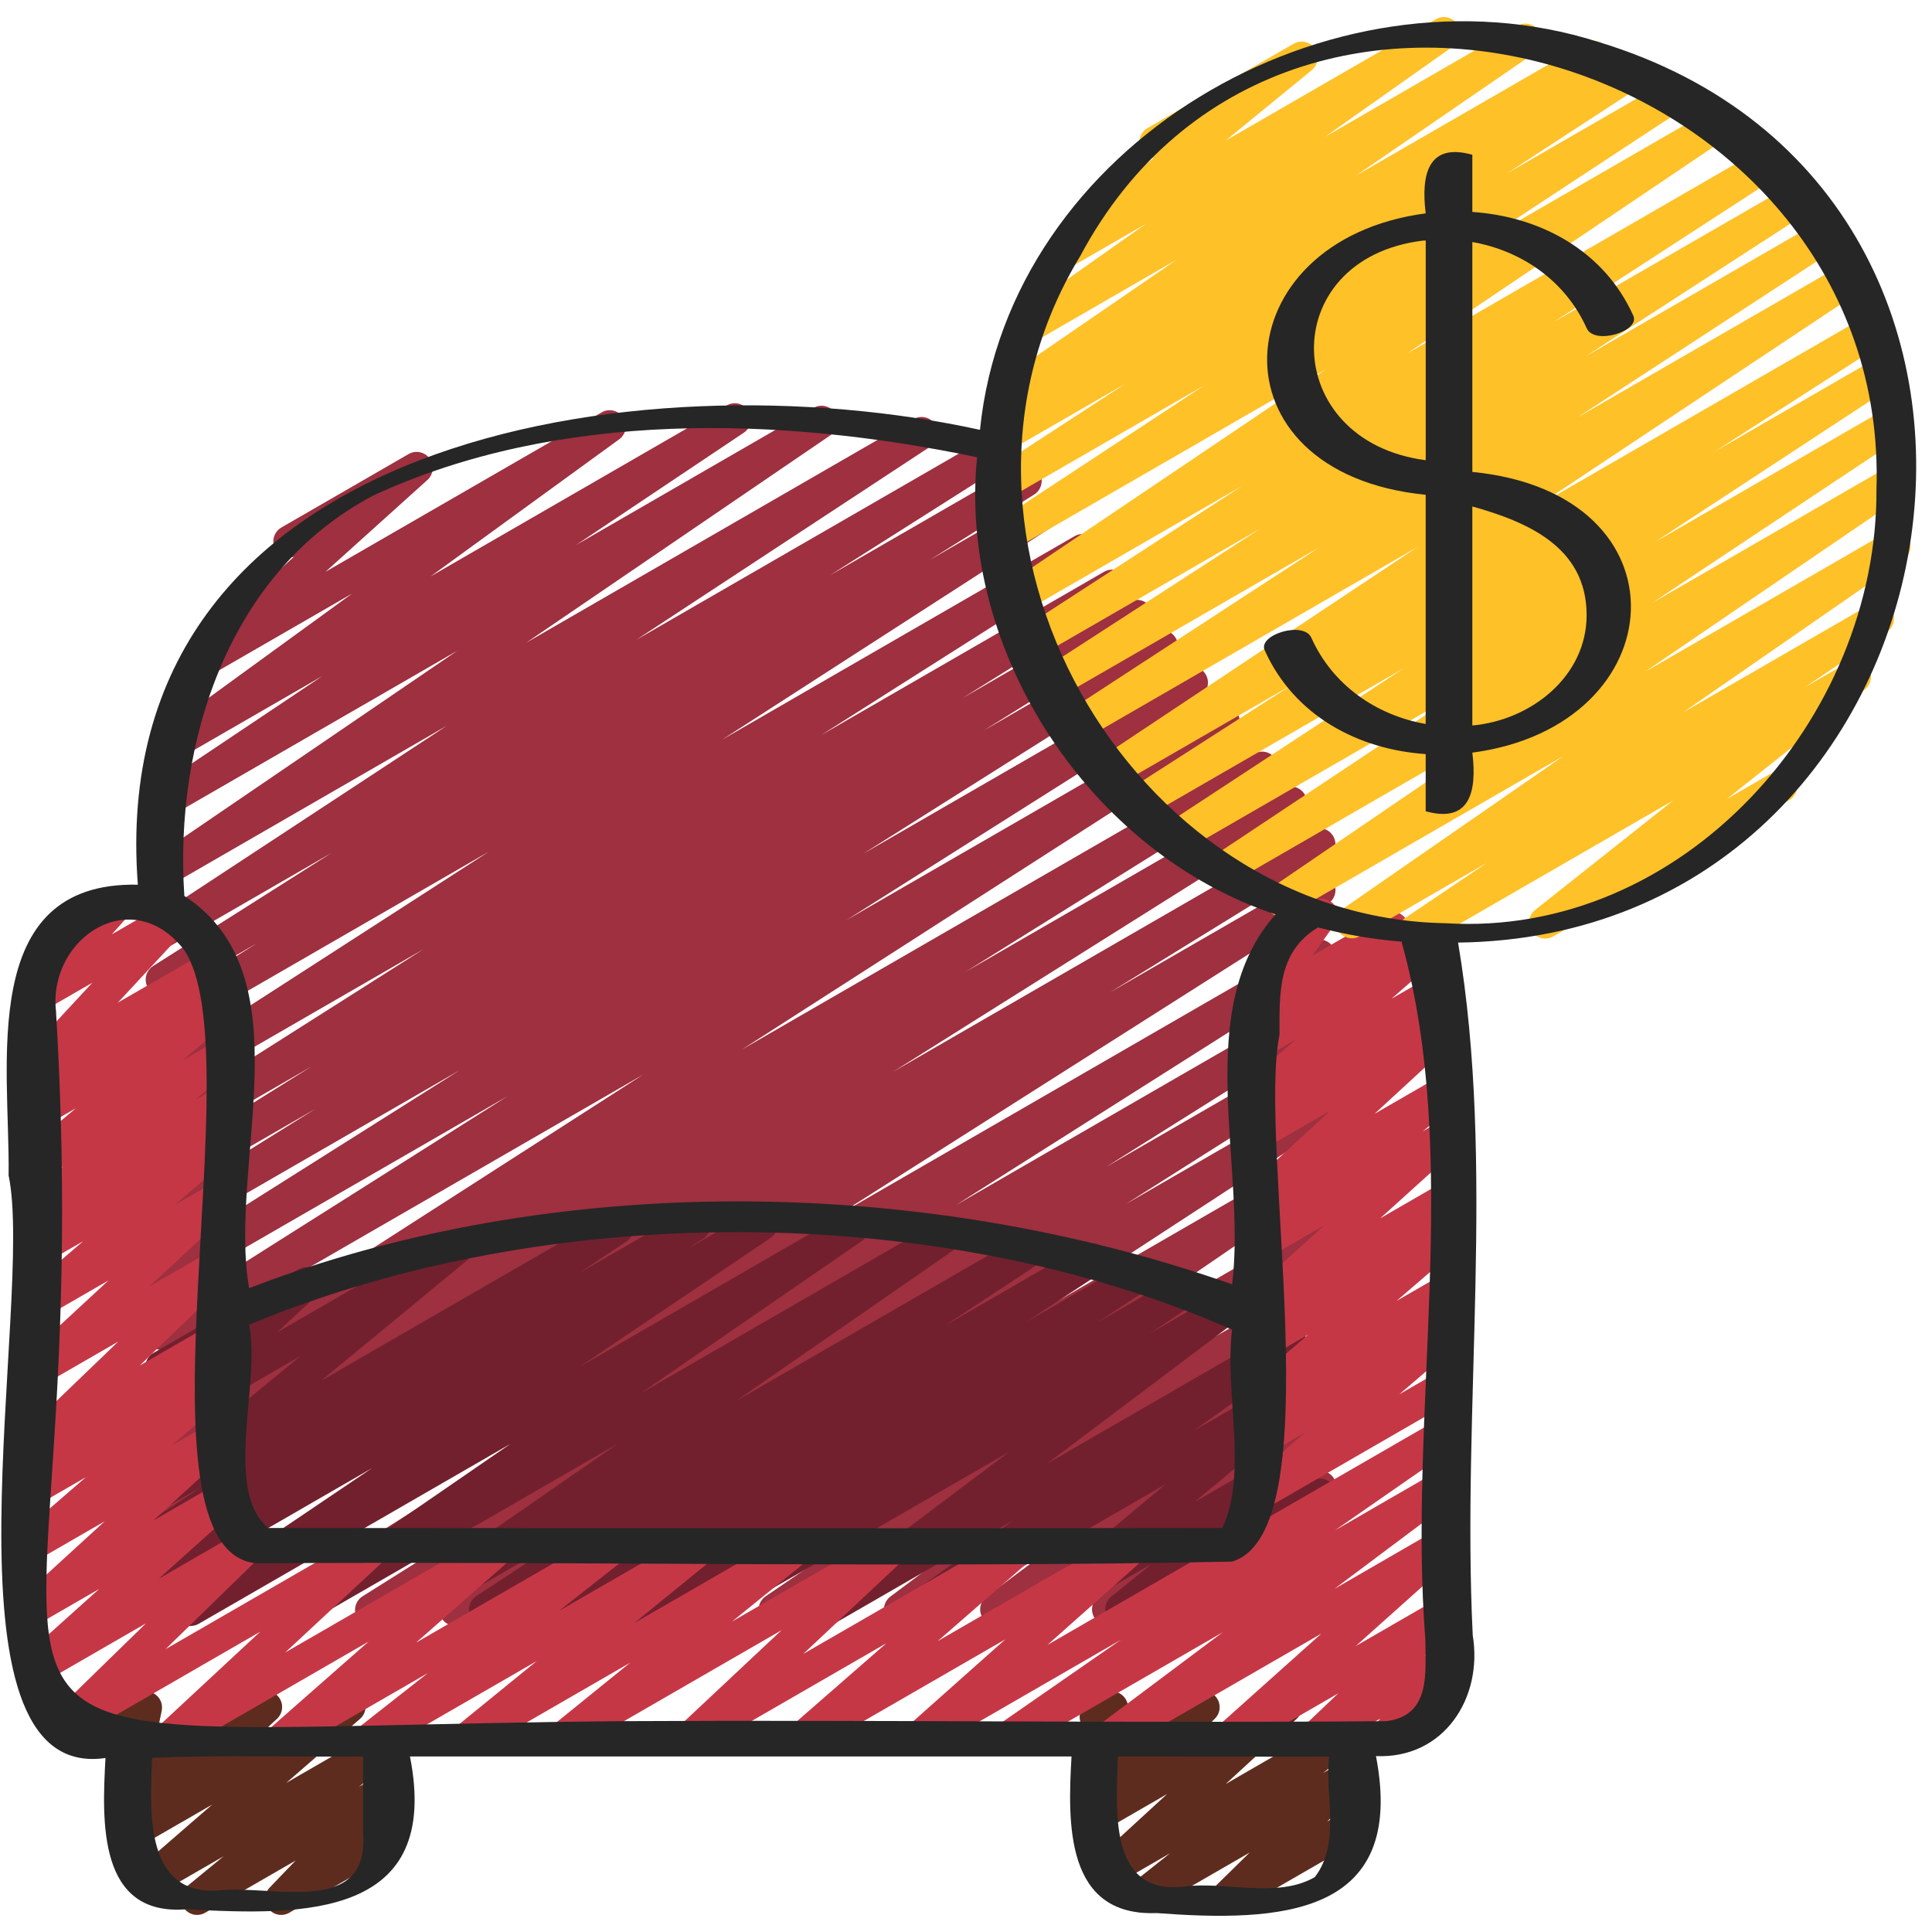
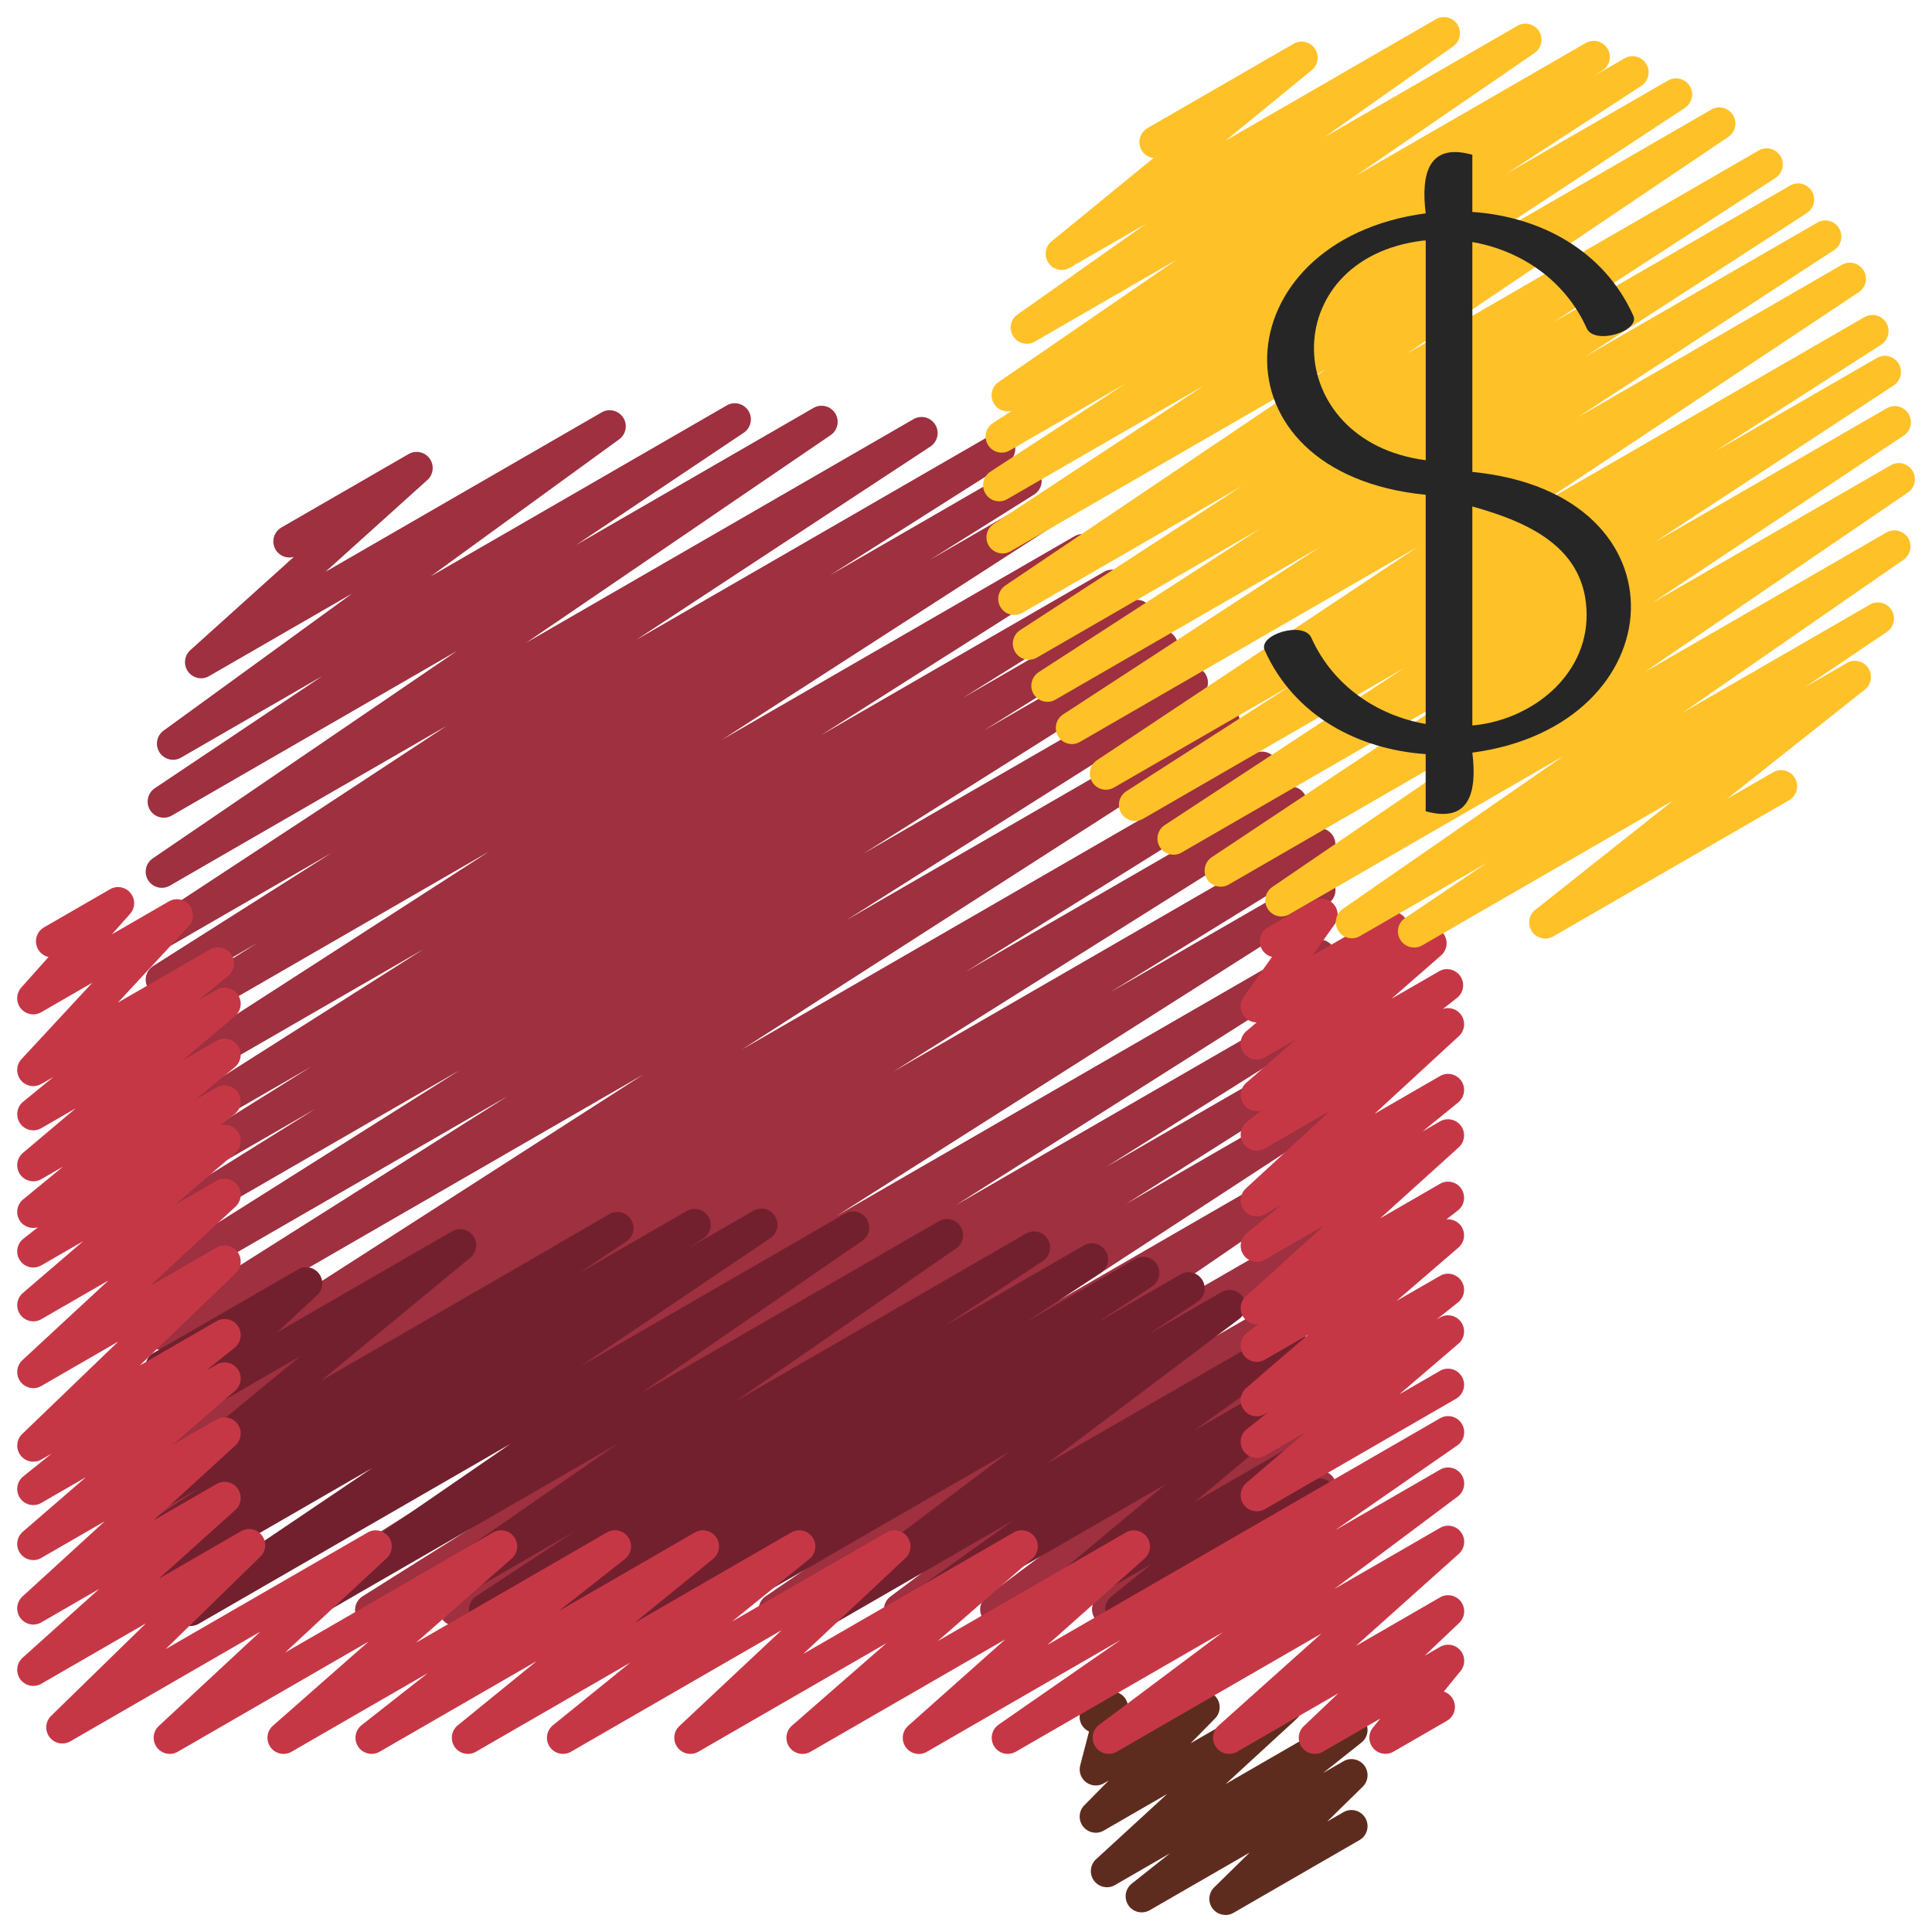
<svg xmlns="http://www.w3.org/2000/svg" id="Icons" viewBox="0 0 60 60">
-   <path d="m6.121 59.47c-.159 0-.314-.076-.411-.216-.148-.214-.107-.506.094-.671l1.137-.933-2.064 1.191c-.219.13-.507.068-.657-.143-.149-.21-.115-.499.079-.668l2.29-1.987-2.308 1.332c-.217.127-.5.07-.652-.136-.151-.204-.124-.49.062-.663l.985-.915-.396.228c-.17.1-.384.088-.543-.027s-.236-.313-.196-.507l.324-1.565c-.109-.038-.206-.114-.269-.222-.138-.239-.056-.545.184-.684l.503-.29c.173-.096.385-.086.543.028.159.115.236.313.196.507l-.276 1.337 3.266-1.886c.218-.128.5-.07.652.136.151.204.124.49-.062.663l-.984.915 2.985-1.724c.221-.129.508-.067.657.143s.115.499-.079.668l-2.291 1.988 2.83-1.634c.224-.132.513-.065.661.148s.107.506-.094.671l-1.141.937.573-.331c.214-.125.49-.073.644.124.153.196.14.475-.032.654l-.807.842.188-.108c.238-.14.545-.057.683.183.139.239.057.545-.183.683l-3.229 1.864c-.214.125-.49.072-.644-.124s-.14-.475.032-.654l.808-.842-2.808 1.62c-.078.046-.165.067-.25.067z" fill="#5e2c1e" />
  <path d="m38.057 59.47c-.151 0-.301-.069-.398-.197-.152-.201-.132-.483.048-.659l1.102-1.081-3.102 1.79c-.227.131-.517.065-.663-.151-.147-.217-.103-.51.103-.673l1.188-.943-1.708.986c-.217.129-.501.07-.653-.137-.15-.206-.123-.492.065-.664l2.207-2.026-1.965 1.134c-.215.127-.491.073-.646-.127-.153-.197-.137-.479.039-.656l.758-.77-.151.087c-.177.101-.393.087-.554-.035-.16-.122-.231-.329-.18-.524l.274-1.05c-.091-.041-.17-.111-.225-.204-.138-.239-.056-.545.184-.684l.503-.29c.175-.1.392-.088.554.036.16.122.231.329.18.524l-.199.763 2.309-1.333c.215-.125.492-.071.646.127.153.197.137.479-.039.656l-.758.77 2.707-1.562c.219-.128.502-.069.653.137.15.206.123.492-.065.664l-2.206 2.026 3.656-2.111c.225-.133.517-.065.663.151.147.217.103.51-.103.673l-1.19.944.63-.363c.215-.127.495-.071.648.13.152.2.132.483-.048.659l-1.103 1.082.502-.289c.238-.139.545-.058.683.183.139.239.057.545-.183.683l-3.913 2.259c-.078.046-.164.067-.25.067z" fill="#5e2c1e" />
  <path d="m5.78 50.499c-.169 0-.334-.086-.428-.241-.141-.232-.07-.535.159-.681l15.257-9.692-15.488 8.942c-.238.137-.54.059-.68-.177-.14-.234-.065-.538.167-.682l6.779-4.183-6.267 3.618c-.235.138-.537.061-.678-.175-.142-.233-.069-.536.161-.681l12.623-7.938-12.106 6.989c-.238.137-.538.058-.679-.175-.141-.234-.067-.537.164-.682l9.449-5.897-8.935 5.158c-.235.137-.536.06-.677-.173-.142-.231-.072-.533.156-.681l15.227-9.781-14.706 8.49c-.235.138-.537.061-.678-.174-.141-.233-.069-.536.16-.682l11.006-6.959-10.488 6.055c-.235.138-.537.061-.678-.174-.141-.233-.069-.536.161-.682l9.526-6.011-9.01 5.201c-.238.137-.538.058-.679-.176s-.067-.537.164-.682l5.038-3.139-4.523 2.611c-.238.138-.538.058-.679-.175-.141-.234-.067-.537.164-.682l4.909-3.065-4.395 2.537c-.235.138-.537.06-.678-.174-.141-.232-.07-.535.16-.681l8.394-5.326-7.876 4.547c-.235.138-.536.06-.677-.172-.142-.231-.072-.534.156-.681l10.436-6.729-9.915 5.724c-.235.139-.537.06-.679-.175-.141-.233-.067-.537.163-.682l3.232-2.024-2.717 1.568c-.235.138-.537.06-.678-.174-.141-.232-.069-.535.16-.681l5.542-3.513-5.024 2.9c-.235.137-.533.06-.676-.17-.142-.23-.075-.532.151-.681l9.129-5.998-8.604 4.967c-.232.136-.528.062-.674-.167-.143-.228-.08-.527.143-.679l9.458-6.449-8.866 5.118c-.235.135-.532.06-.675-.168-.143-.229-.077-.53.146-.68l5.207-3.486-4.39 2.534c-.229.135-.525.062-.669-.16-.146-.223-.09-.521.125-.677l5.858-4.258-4.443 2.564c-.219.13-.503.069-.654-.139-.15-.207-.12-.494.069-.665l3.217-2.898c-.214.063-.454-.027-.57-.23-.139-.239-.057-.545.183-.683l3.949-2.28c.22-.129.505-.068.654.139.15.207.12.494-.069.665l-3.165 2.852 8.575-4.95c.229-.135.525-.062.669.16.146.223.09.521-.125.677l-5.856 4.257 9.197-5.31c.234-.137.531-.061.675.168.143.229.077.53-.146.68l-5.206 3.485 7.372-4.256c.233-.136.529-.062.674.167.143.228.08.527-.143.679l-9.456 6.448 12.03-6.945c.235-.137.533-.06.676.17.142.23.075.532-.151.681l-9.132 6.001 11.019-6.361c.237-.137.537-.06.678.174.141.232.069.535-.16.681l-5.525 3.503 5.826-3.364c.237-.136.538-.058.679.175s.067.537-.163.682l-3.243 2.031 3.461-1.998c.235-.137.535-.061.677.172.142.231.072.534-.156.681l-10.433 6.728 10.95-6.322c.237-.136.537-.059.678.174s.07.535-.16.681l-8.396 5.328 8.791-5.075c.236-.138.537-.059.679.175.141.234.067.537-.164.682l-4.914 3.068 5.173-2.986c.236-.139.537-.06.679.176.141.233.067.537-.164.682l-5.025 3.131 5.284-3.051c.237-.137.538-.06.678.174.141.233.069.536-.161.682l-9.541 6.021 9.955-5.747c.237-.136.537-.059.678.174s.069.536-.16.682l-10.992 6.95 11.457-6.614c.235-.137.535-.06.677.173.142.231.072.533-.156.681l-15.229 9.783 15.907-9.184c.236-.139.537-.059.679.175.141.234.067.537-.164.682l-9.467 5.908 9.844-5.683c.237-.137.537-.06.678.175.142.233.069.536-.161.681l-12.616 7.934 12.983-7.496c.236-.138.538-.06.68.177.14.234.065.538-.167.682l-6.771 4.177 6.26-3.613c.236-.136.537-.06.678.174.141.232.07.535-.159.681l-15.261 9.694 14.745-8.513c.236-.137.537-.06.678.174.141.232.069.535-.16.681l-11.559 7.324 11.043-6.375c.237-.137.538-.06.679.175.141.233.068.536-.163.681l-6.893 4.333 6.379-3.683c.237-.137.537-.06.678.174.141.232.069.535-.16.682l-6.283 3.979 5.768-3.329c.236-.137.534-.06.676.171s.074.532-.152.681l-8.407 5.486 7.886-4.553c.233-.135.529-.061.673.166.144.228.081.527-.141.679l-9.314 6.384 8.785-5.072c.233-.135.529-.062.673.167.144.228.081.527-.141.679l-5.924 4.04 5.394-3.113c.227-.134.521-.064.667.157s.095.517-.117.676l-6.354 4.761 5.807-3.352c.227-.134.521-.064.667.157s.095.517-.117.676l-3.342 2.502 2.795-1.613c.222-.129.505-.067.656.141.149.209.117.497-.075.667l-2.822 2.487 2.243-1.295c.202-.119.458-.078.617.093.158.172.177.431.045.623l-1.359 1.978.7-.404c.181-.103.405-.086.565.045.161.131.225.348.159.545l-.211.637c.069.042.128.102.171.176.139.239.057.545-.183.683l-.501.289c-.179.104-.404.087-.565-.045-.161-.131-.225-.348-.159-.545l.087-.262-1.479.854c-.201.118-.458.077-.617-.093-.158-.172-.177-.431-.045-.623l1.36-1.979-4.672 2.697c-.22.13-.505.069-.656-.141-.149-.209-.117-.497.075-.667l2.824-2.488-5.716 3.299c-.228.132-.521.064-.667-.157s-.095-.517.117-.676l3.341-2.501-5.779 3.336c-.229.133-.521.063-.667-.157-.146-.221-.095-.517.117-.676l6.352-4.76-9.694 5.597c-.232.137-.529.062-.673-.167-.144-.228-.081-.527.141-.679l5.923-4.04-8.466 4.888c-.232.136-.529.062-.673-.166s-.081-.527.141-.679l9.313-6.383-12.525 7.231c-.235.137-.534.06-.676-.171s-.074-.532.152-.681l8.408-5.487-10.982 6.341c-.236.138-.537.06-.678-.174-.141-.232-.069-.535.16-.682l6.288-3.983-8.385 4.841c-.235.139-.538.061-.679-.175-.141-.233-.068-.536.163-.681l6.884-4.327-8.982 5.186c-.236.139-.536.06-.678-.174-.141-.232-.069-.535.16-.681l11.562-7.326-14.174 8.183c-.079.046-.165.067-.25.067z" fill="#9e303f" />
  <path d="m5.921 50.499c-.167 0-.329-.084-.424-.235-.143-.228-.079-.528.145-.679l5.913-3.992-6.277 3.624c-.235.138-.534.06-.677-.172-.142-.23-.073-.532.154-.68l.489-.318c-.227.11-.508.034-.644-.186-.143-.229-.077-.529.147-.68l1.471-.982-.945.545c-.224.132-.513.065-.661-.147-.147-.214-.107-.506.093-.671l4.622-3.81-4.059 2.343c-.217.127-.5.07-.652-.136-.151-.205-.124-.49.062-.663l1.246-1.157-.659.38c-.24.138-.547.057-.683-.183-.139-.239-.057-.545.183-.683l4.494-2.594c.22-.128.501-.069.652.136s.124.49-.062.663l-1.243 1.155 5.433-3.137c.224-.132.512-.065.661.147.147.214.107.506-.093.671l-4.623 3.811 8.94-5.161c.233-.137.531-.062.675.169.143.229.077.529-.147.68l-1.471.982 3.339-1.927c.236-.137.534-.061.677.172.142.23.073.532-.154.68l-.464.302 2.015-1.163c.234-.137.531-.062.674.168.143.228.079.528-.145.679l-5.915 3.993 8.235-4.754c.234-.135.53-.062.673.166.144.227.082.526-.14.679l-6.885 4.741 9.267-5.35c.232-.136.528-.062.672.165s.083.525-.137.679l-6.846 4.746 9.015-5.204c.233-.137.532-.061.676.17.142.229.075.531-.15.68l-3.042 2.007 4.314-2.49c.236-.137.533-.06.676.17.142.23.075.531-.15.681l-2.312 1.522 3.38-1.951c.235-.136.533-.06.676.17.142.23.075.531-.15.681l-1.688 1.111 2.57-1.483c.233-.138.533-.062.675.169.143.23.076.531-.148.681l-1.517 1.004 2.26-1.304c.227-.135.521-.064.667.156.146.221.095.517-.116.676l-5.971 4.497 7.312-4.221c.229-.135.525-.063.67.162.145.224.088.521-.129.677l-3.298 2.361 3.656-2.11c.223-.132.512-.066.66.146s.109.504-.09.67l-4.195 3.503 3.634-2.098c.224-.133.514-.066.662.149.147.215.105.507-.097.672l-1.251 1.014.691-.398c.216-.129.496-.071.649.132.151.201.13.484-.052.66l-.761.735.169-.097c.205-.119.467-.078.624.101.157.178.169.441.026.632l-.308.411c.14.025.268.109.344.242.139.239.057.545-.183.683l-1.594.921c-.203.12-.466.078-.624-.101-.157-.178-.169-.441-.026-.632l.13-.173-1.571.906c-.217.127-.497.07-.649-.132-.151-.201-.13-.484.052-.66l.759-.733-2.648 1.528c-.226.132-.514.066-.662-.149-.147-.215-.105-.507.097-.672l1.252-1.015-3.185 1.838c-.224.132-.512.066-.66-.146s-.109-.504.09-.67l4.196-3.503-7.488 4.322c-.23.134-.526.062-.67-.162-.145-.224-.088-.521.129-.677l3.3-2.362-5.55 3.203c-.228.133-.521.063-.667-.156-.146-.221-.095-.517.116-.676l5.968-4.495-9.234 5.331c-.235.135-.534.061-.675-.169-.143-.23-.076-.531.148-.681l1.519-1.006-3.218 1.857c-.235.135-.533.06-.676-.17-.142-.23-.075-.531.15-.681l1.691-1.113-3.404 1.965c-.235.138-.533.06-.676-.17-.142-.23-.075-.531.15-.681l2.309-1.52-4.109 2.372c-.235.136-.533.06-.676-.17-.142-.229-.075-.531.15-.68l3.043-2.008-4.955 2.86c-.233.135-.528.062-.672-.165s-.083-.525.137-.679l6.847-4.747-9.688 5.593c-.232.137-.529.062-.673-.166-.144-.227-.082-.526.14-.679l6.887-4.742-9.684 5.59c-.079.046-.165.067-.25.067z" fill="#72202e" />
  <path d="m39.03 46.935c-.157 0-.312-.074-.408-.211-.149-.211-.113-.501.083-.669l1.839-1.575-1.264.729c-.226.132-.518.064-.663-.151-.147-.217-.103-.51.102-.673l.665-.528-.104.06c-.223.132-.508.067-.657-.144-.149-.21-.114-.499.081-.668l1.92-1.655-1.344.775c-.227.134-.519.064-.665-.154s-.099-.513.109-.674l.354-.273c-.16.015-.344-.056-.452-.204-.15-.206-.121-.493.069-.665l2.44-2.206-1.855 1.071c-.225.131-.514.066-.662-.148-.147-.215-.105-.507.097-.672l1.106-.902-.541.312c-.219.129-.501.07-.653-.137-.15-.205-.123-.491.064-.664l2.621-2.415-2.032 1.174c-.226.131-.518.063-.664-.152-.147-.218-.102-.512.105-.674l.454-.356c-.201.062-.425-.009-.552-.188-.15-.209-.116-.498.077-.668l1.54-1.346-.961.555c-.223.132-.509.068-.658-.145-.149-.211-.113-.501.084-.669l.322-.274c-.136 0-.271-.057-.367-.163-.159-.174-.175-.435-.039-.626l.883-1.245c-.128-.031-.244-.113-.314-.236-.139-.239-.057-.545.183-.683l1.421-.82c.202-.118.462-.077.619.096.159.174.175.435.039.626l-.691.975 2.235-1.29c.221-.131.508-.069.658.145.149.211.113.501-.084.669l-.04.034.646-.373c.222-.13.507-.068.656.142.15.209.116.498-.077.668l-1.54 1.346 1.474-.851c.224-.133.517-.064.664.152.147.218.102.512-.105.674l-.436.342c.204-.068.431 0 .56.179.151.205.124.491-.063.664l-2.623 2.416 2.034-1.174c.225-.132.514-.065.662.148.147.215.105.507-.097.672l-1.104.899.538-.311c.22-.128.503-.068.654.139.15.206.121.493-.069.665l-2.44 2.206 1.855-1.071c.226-.133.52-.065.665.154.146.218.099.513-.109.674l-.354.273c.164-.014.348.058.455.209.149.21.114.499-.081.668l-1.923 1.657 1.347-.776c.225-.133.517-.065.663.151.147.217.103.51-.102.673l-.665.528.104-.06c.22-.131.509-.068.658.144.149.211.113.501-.083.669l-1.836 1.572 1.261-.728c.238-.14.545-.058.683.183.139.239.057.545-.183.683l-5.939 3.43c-.078.046-.164.067-.25.067z" fill="#c63746" />
  <path d="m31.299 54.47c-.165 0-.327-.082-.422-.232-.144-.227-.083-.525.137-.679l3.795-2.633-6.023 3.477c-.219.13-.505.069-.655-.14-.15-.208-.119-.496.073-.667l3.018-2.685-6.049 3.491c-.222.13-.507.067-.657-.142-.149-.21-.115-.498.078-.668l2.935-2.561-5.839 3.37c-.218.128-.499.07-.651-.135-.151-.204-.126-.489.06-.662l3.173-2.976-6.536 3.772c-.225.132-.514.066-.662-.149-.147-.215-.105-.508.098-.672l2.398-1.942-4.788 2.764c-.225.132-.514.065-.662-.148-.147-.215-.105-.508.097-.672l2.45-1.994-4.877 2.814c-.227.132-.518.063-.664-.152-.147-.218-.102-.511.105-.674l2.056-1.616-4.231 2.442c-.223.13-.507.067-.656-.142-.149-.208-.117-.497.076-.666l2.969-2.611-5.923 3.419c-.217.128-.5.07-.652-.136-.151-.204-.124-.49.062-.663l3.15-2.928-5.896 3.404c-.216.127-.496.071-.648-.131-.152-.201-.131-.483.049-.659l2.944-2.872-3.247 1.874c-.219.13-.504.069-.654-.139-.15-.207-.12-.495.07-.666l2.378-2.137-1.794 1.036c-.218.129-.501.07-.653-.137-.15-.206-.122-.492.065-.665l2.554-2.335-1.966 1.135c-.219.131-.508.068-.657-.143-.149-.21-.115-.5.08-.668l1.96-1.695-1.383.798c-.225.132-.516.065-.662-.15-.148-.215-.104-.508.099-.672l.88-.708-.316.183c-.218.126-.497.071-.649-.132-.152-.202-.129-.486.053-.661l2.982-2.869-2.386 1.377c-.218.13-.5.07-.652-.136-.151-.205-.124-.49.062-.664l2.673-2.476-2.083 1.202c-.222.132-.509.067-.658-.144s-.113-.5.082-.668l1.873-1.608-1.297.748c-.227.133-.518.064-.664-.152-.147-.218-.101-.512.105-.674l.451-.354c-.202.06-.428-.014-.554-.194-.148-.215-.107-.506.094-.672l1.242-1.02-.675.389c-.222.131-.51.066-.659-.146-.148-.212-.111-.502.087-.669l1.641-1.385-1.068.616c-.225.133-.515.066-.661-.148-.148-.215-.106-.507.095-.672l.939-.767-.373.215c-.212.124-.486.073-.641-.121-.154-.193-.145-.471.024-.651l2.199-2.371-1.583.914c-.212.124-.483.073-.638-.117s-.148-.465.015-.648l.846-.948c-.132-.03-.251-.112-.323-.238-.139-.239-.057-.545.183-.683l2.049-1.183c.211-.125.482-.074.638.117.155.19.148.465-.015.648l-.564.634 1.768-1.021c.212-.125.486-.074.641.121.154.193.145.471-.024.651l-2.199 2.37 2.859-1.65c.225-.131.515-.065.661.148.148.215.107.507-.095.672l-.939.767.579-.334c.224-.131.511-.066.659.146s.111.502-.087.669l-1.641 1.385 1.068-.616c.225-.132.513-.065.661.147.148.215.107.506-.094.672l-1.242 1.02.675-.389c.226-.133.518-.064.664.152.147.218.101.512-.105.674l-.453.355c.199-.061.427.011.553.189.149.211.113.5-.082.668l-1.873 1.608 1.297-.748c.219-.127.5-.068.652.136.151.205.124.49-.062.664l-2.673 2.476 2.083-1.202c.216-.128.496-.072.649.132.152.202.129.486-.053.661l-2.98 2.867 2.384-1.376c.225-.132.516-.065.662.15.148.215.104.508-.099.672l-.885.711.321-.185c.222-.13.509-.067.657.143.149.21.115.5-.08.668l-1.958 1.693 1.381-.797c.219-.127.502-.069.653.137.15.206.122.492-.065.665l-2.554 2.335 1.966-1.135c.22-.128.505-.069.654.139.15.207.12.495-.07.666l-2.379 2.137 2.557-1.476c.216-.128.495-.072.648.131.152.201.131.483-.049.659l-2.944 2.873 6.275-3.623c.218-.128.5-.07.652.136.151.204.124.49-.062.663l-3.151 2.928 6.456-3.727c.222-.128.507-.067.656.141.149.209.117.498-.076.667l-2.97 2.612 5.925-3.42c.225-.133.518-.066.664.152.147.218.102.511-.105.673l-2.055 1.616 4.229-2.441c.224-.132.514-.065.662.148.147.215.105.508-.097.672l-2.45 1.994 4.877-2.814c.225-.132.514-.066.662.149.147.215.105.508-.098.672l-2.4 1.943 4.791-2.765c.218-.128.499-.07.651.135.151.204.126.489-.06.662l-3.173 2.976 6.536-3.772c.223-.131.506-.067.657.142.149.21.115.498-.078.668l-2.935 2.561 5.839-3.37c.22-.128.506-.067.655.14.15.208.119.496-.073.667l-3.017 2.684 12.193-7.039c.232-.135.528-.062.672.165s.083.525-.137.679l-3.795 2.634 3.26-1.882c.228-.134.521-.065.667.157.146.221.095.517-.117.676l-3.833 2.871 3.283-1.896c.22-.129.504-.069.655.14.15.207.119.495-.072.666l-3.2 2.863 2.617-1.511c.217-.127.498-.07.65.134.152.203.128.487-.057.661l-1.072 1.018.479-.275c.207-.123.474-.077.631.108.156.184.159.453.007.64l-.521.639c.113.037.215.114.278.226.139.239.057.545-.183.683l-1.657.957c-.208.121-.475.076-.631-.108s-.159-.453-.007-.64l.227-.278-1.782 1.028c-.218.128-.498.07-.65-.134-.152-.203-.128-.487.057-.661l1.071-1.018-3.14 1.812c-.219.13-.504.07-.655-.14-.15-.207-.119-.495.072-.666l3.199-2.862-6.354 3.668c-.228.132-.521.064-.667-.157s-.095-.517.117-.676l3.836-2.873-6.42 3.706c-.079.046-.165.067-.25.067z" fill="#c63746" />
  <path d="m43.915 29.425c-.167 0-.329-.084-.424-.235-.143-.229-.079-.528.145-.679l2.544-1.717-3.945 2.277c-.232.137-.528.062-.673-.165-.143-.227-.082-.526.138-.679l6.852-4.746-8.508 4.912c-.233.136-.529.062-.673-.167-.144-.228-.081-.527.141-.679l8.177-5.578-9.528 5.501c-.235.136-.532.061-.675-.169s-.077-.53.147-.68l7.81-5.195-8.747 5.05c-.235.137-.533.06-.676-.17-.142-.23-.075-.532.151-.681l7.435-4.878-8.107 4.681c-.236.137-.535.06-.677-.173-.142-.231-.072-.533.156-.681l5.172-3.322-5.554 3.206c-.235.135-.532.061-.675-.169s-.077-.53.147-.68l9.963-6.627-10.492 6.058c-.235.137-.535.061-.676-.171-.142-.23-.074-.532.152-.681l7.973-5.199-8.209 4.739c-.235.137-.534.061-.677-.172-.142-.231-.072-.533.155-.681l6.885-4.459-6.937 4.005c-.235.137-.534.06-.677-.171-.142-.231-.073-.533.154-.681l6.9-4.482-6.831 3.944c-.235.136-.531.061-.674-.168s-.079-.528.145-.68l9.988-6.734-9.824 5.672c-.235.137-.533.06-.676-.17-.142-.23-.075-.532.151-.681l6.547-4.306-6.127 3.537c-.235.137-.535.06-.676-.171-.142-.23-.074-.532.152-.681l4.189-2.73-3.587 2.07c-.235.138-.536.06-.677-.173-.142-.231-.071-.534.157-.681l.585-.375c-.204.054-.433-.027-.552-.217-.144-.227-.082-.526.14-.679l5.535-3.802-4.409 2.546c-.229.135-.527.062-.671-.163-.145-.226-.086-.523.133-.678l3.994-2.82-2.37 1.368c-.225.132-.513.065-.661-.148s-.107-.507.095-.671l3.163-2.587c-.149-.02-.288-.105-.369-.246-.139-.239-.057-.545.183-.683l4.537-2.62c.225-.133.513-.065.661.148s.107.507-.095.671l-2.675 2.188 6.528-3.769c.229-.136.527-.062.671.163.145.226.086.523-.133.678l-3.991 2.818 5.984-3.455c.234-.136.529-.061.673.166s.082.526-.14.679l-5.539 3.804 7.129-4.115c.236-.136.537-.059.677.173.142.231.071.534-.157.681l-.283.182.967-.558c.235-.136.535-.061.676.171.142.23.074.532-.152.681l-4.186 2.728 5.012-2.893c.235-.137.533-.06.676.17.142.23.075.532-.151.681l-6.54 4.301 7.36-4.249c.233-.137.53-.061.674.168.143.229.079.528-.145.68l-9.986 6.733 10.928-6.31c.235-.138.534-.06.677.171.142.231.073.533-.154.681l-6.903 4.484 7.355-4.247c.236-.136.534-.06.677.172.142.231.072.533-.155.681l-6.89 4.462 7.213-4.164c.236-.137.534-.061.676.171.142.23.074.532-.152.681l-7.97 5.197 8.209-4.739c.233-.137.532-.062.675.169.143.229.077.53-.147.68l-9.968 6.63 10.142-5.854c.236-.137.535-.06.677.173.142.231.072.533-.156.681l-5.172 3.322 5.036-2.907c.235-.137.532-.06.676.17.142.23.075.532-.151.681l-7.424 4.87 7.208-4.161c.233-.137.531-.062.675.169.143.229.077.53-.147.68l-7.814 5.198 7.41-4.277c.234-.135.53-.062.673.167.144.228.081.527-.141.679l-8.177 5.578 7.509-4.335c.234-.135.528-.061.673.165.143.227.082.526-.138.679l-6.854 4.747 5.806-3.352c.233-.137.53-.061.674.168.143.229.079.528-.145.679l-2.544 1.717 1.3-.75c.224-.133.516-.065.663.151s.103.511-.103.673l-4.281 3.395 1.43-.825c.238-.139.545-.058.683.183.139.239.057.545-.183.683l-7.324 4.229c-.226.132-.518.064-.663-.151-.147-.217-.103-.511.103-.673l4.285-3.397-7.797 4.501c-.079.046-.165.067-.25.067z" fill="#ffc128" />
  <g fill="#262626">
-     <path d="m.265 36.495c.825 3.833-2.423 18.898 3.011 18.101-.107 1.956-.248 4.935 2.529 4.697 3.689.212 7.909.246 6.927-4.744h20.545c-.12 2.075-.199 4.971 2.638 4.863 3.813.284 7.781.126 6.817-4.875 2.103.092 3.328-1.8 3.005-3.751-.348-7.112.72-14.539-.455-21.513 15.975-.202 19.966-23.25 4.355-27.971-8.324-2.649-18.307 3.189-19.203 12.047-10.541-2.306-27.222.144-26.153 14.126-5.011-.105-3.964 5.63-4.014 9.02zm11.011 20.431c.201 2.61-2.79 1.607-4.439 1.781-2.368.202-2.18-2.474-2.112-4.117 2.216-.09 4.346-.02 6.551-.041zm29.557 1.369c-1.166.675-2.761.124-4.083.294-2.348.269-2.081-2.451-2.031-4.04 2.185-.004 4.37.011 6.556.005-.129 1.228.362 2.693-.442 3.741zm-7.287-50.34c6.433-12.057 25.162-5.912 24.729 7.241.042 7.133-6.02 13.937-13.386 13.475-9.801-.167-16.628-12.034-11.343-20.716zm4.416 39.497c-9.823.021-19.799.003-29.635 0-1.404-1.193-.221-4.477-.592-6.31 9.181-3.837 21.355-3.883 30.529.152-.244 1.947.502 4.446-.303 6.158zm-26.373-32.062c5.761-2.663 12.656-2.466 18.755-1.19-.602 6.047 3.523 12.3 9.271 14.197-2.628 2.945-.898 7.805-1.35 11.489-9.558-3.364-21.016-3.545-30.529.12-.666-3.85 1.79-9.705-2.011-12.182-.32-4.791 1.385-10.075 5.865-12.433zm-9.854 15.974c-.218-2.233 2.353-3.943 3.976-1.873 2.189 3.2-1.789 18.652 2.24 19.058 10.086-.066 20.258.152 30.305-.051 3.148-.915.786-13.002 1.481-16.362-.001-1.272-.067-2.571 1.194-3.334.847.22 1.715.373 2.595.442 1.892 6.798.185 14.575.741 21.703-.001 1.006.171 2.329-1.208 2.505-7.889.064-15.823-.043-23.728 0-24.758.226-16.086 2.854-17.594-22.088z" />
    <path d="m44.276 15.366v7.117c-1.528-.267-2.89-1.202-3.551-2.677-.24-.534-1.665-.094-1.449.388.914 2.036 2.902 3.082 5 3.225v1.775c1.355.379 1.602-.58 1.449-1.82 6.316-.839 6.812-8.051 0-8.718v-7.139c1.528.267 2.89 1.202 3.551 2.677.24.534 1.665.094 1.449-.388-.914-2.036-2.902-3.082-5-3.224v-1.776c-1.355-.379-1.602.58-1.449 1.82-6.322.837-6.806 8.067 0 8.74zm4.998 3.716c.012 1.932-1.742 3.29-3.549 3.448v-6.801c1.73.483 3.536 1.267 3.549 3.353zm-5.081-11.609c.028-.003.056 0 .084-.004v6.823c-4.546-.591-4.68-6.26-.084-6.82z" />
  </g>
</svg>